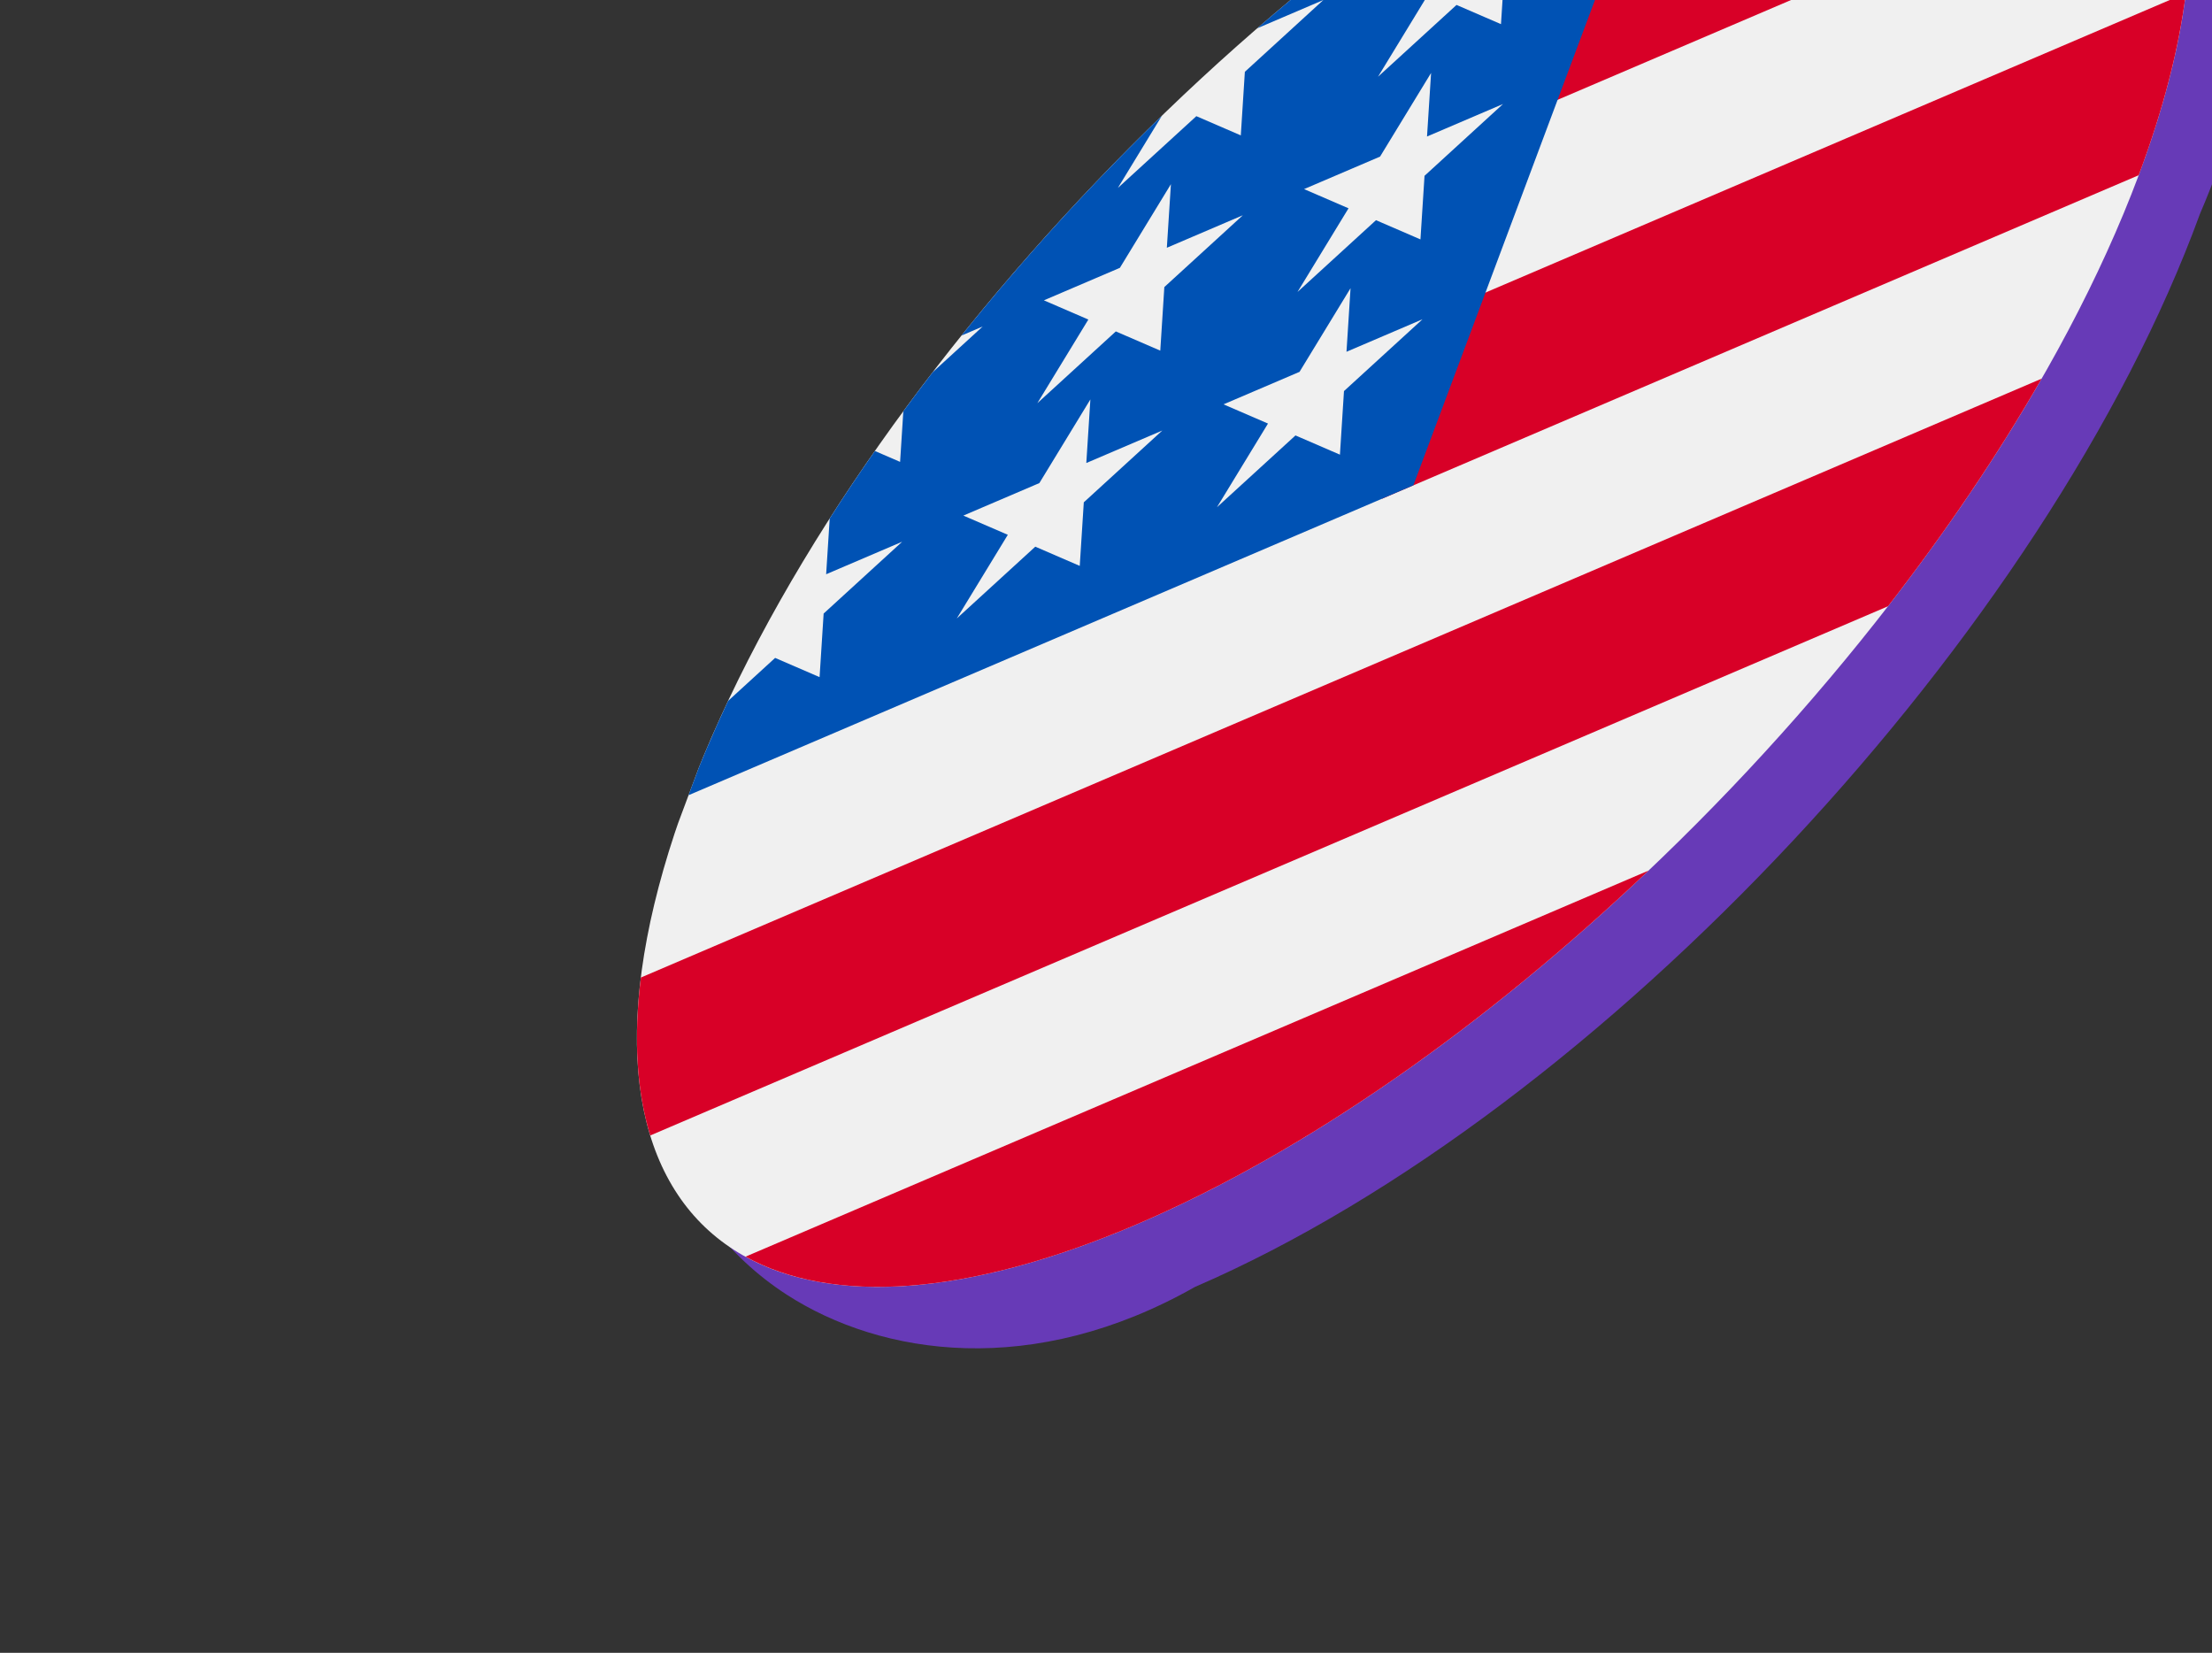
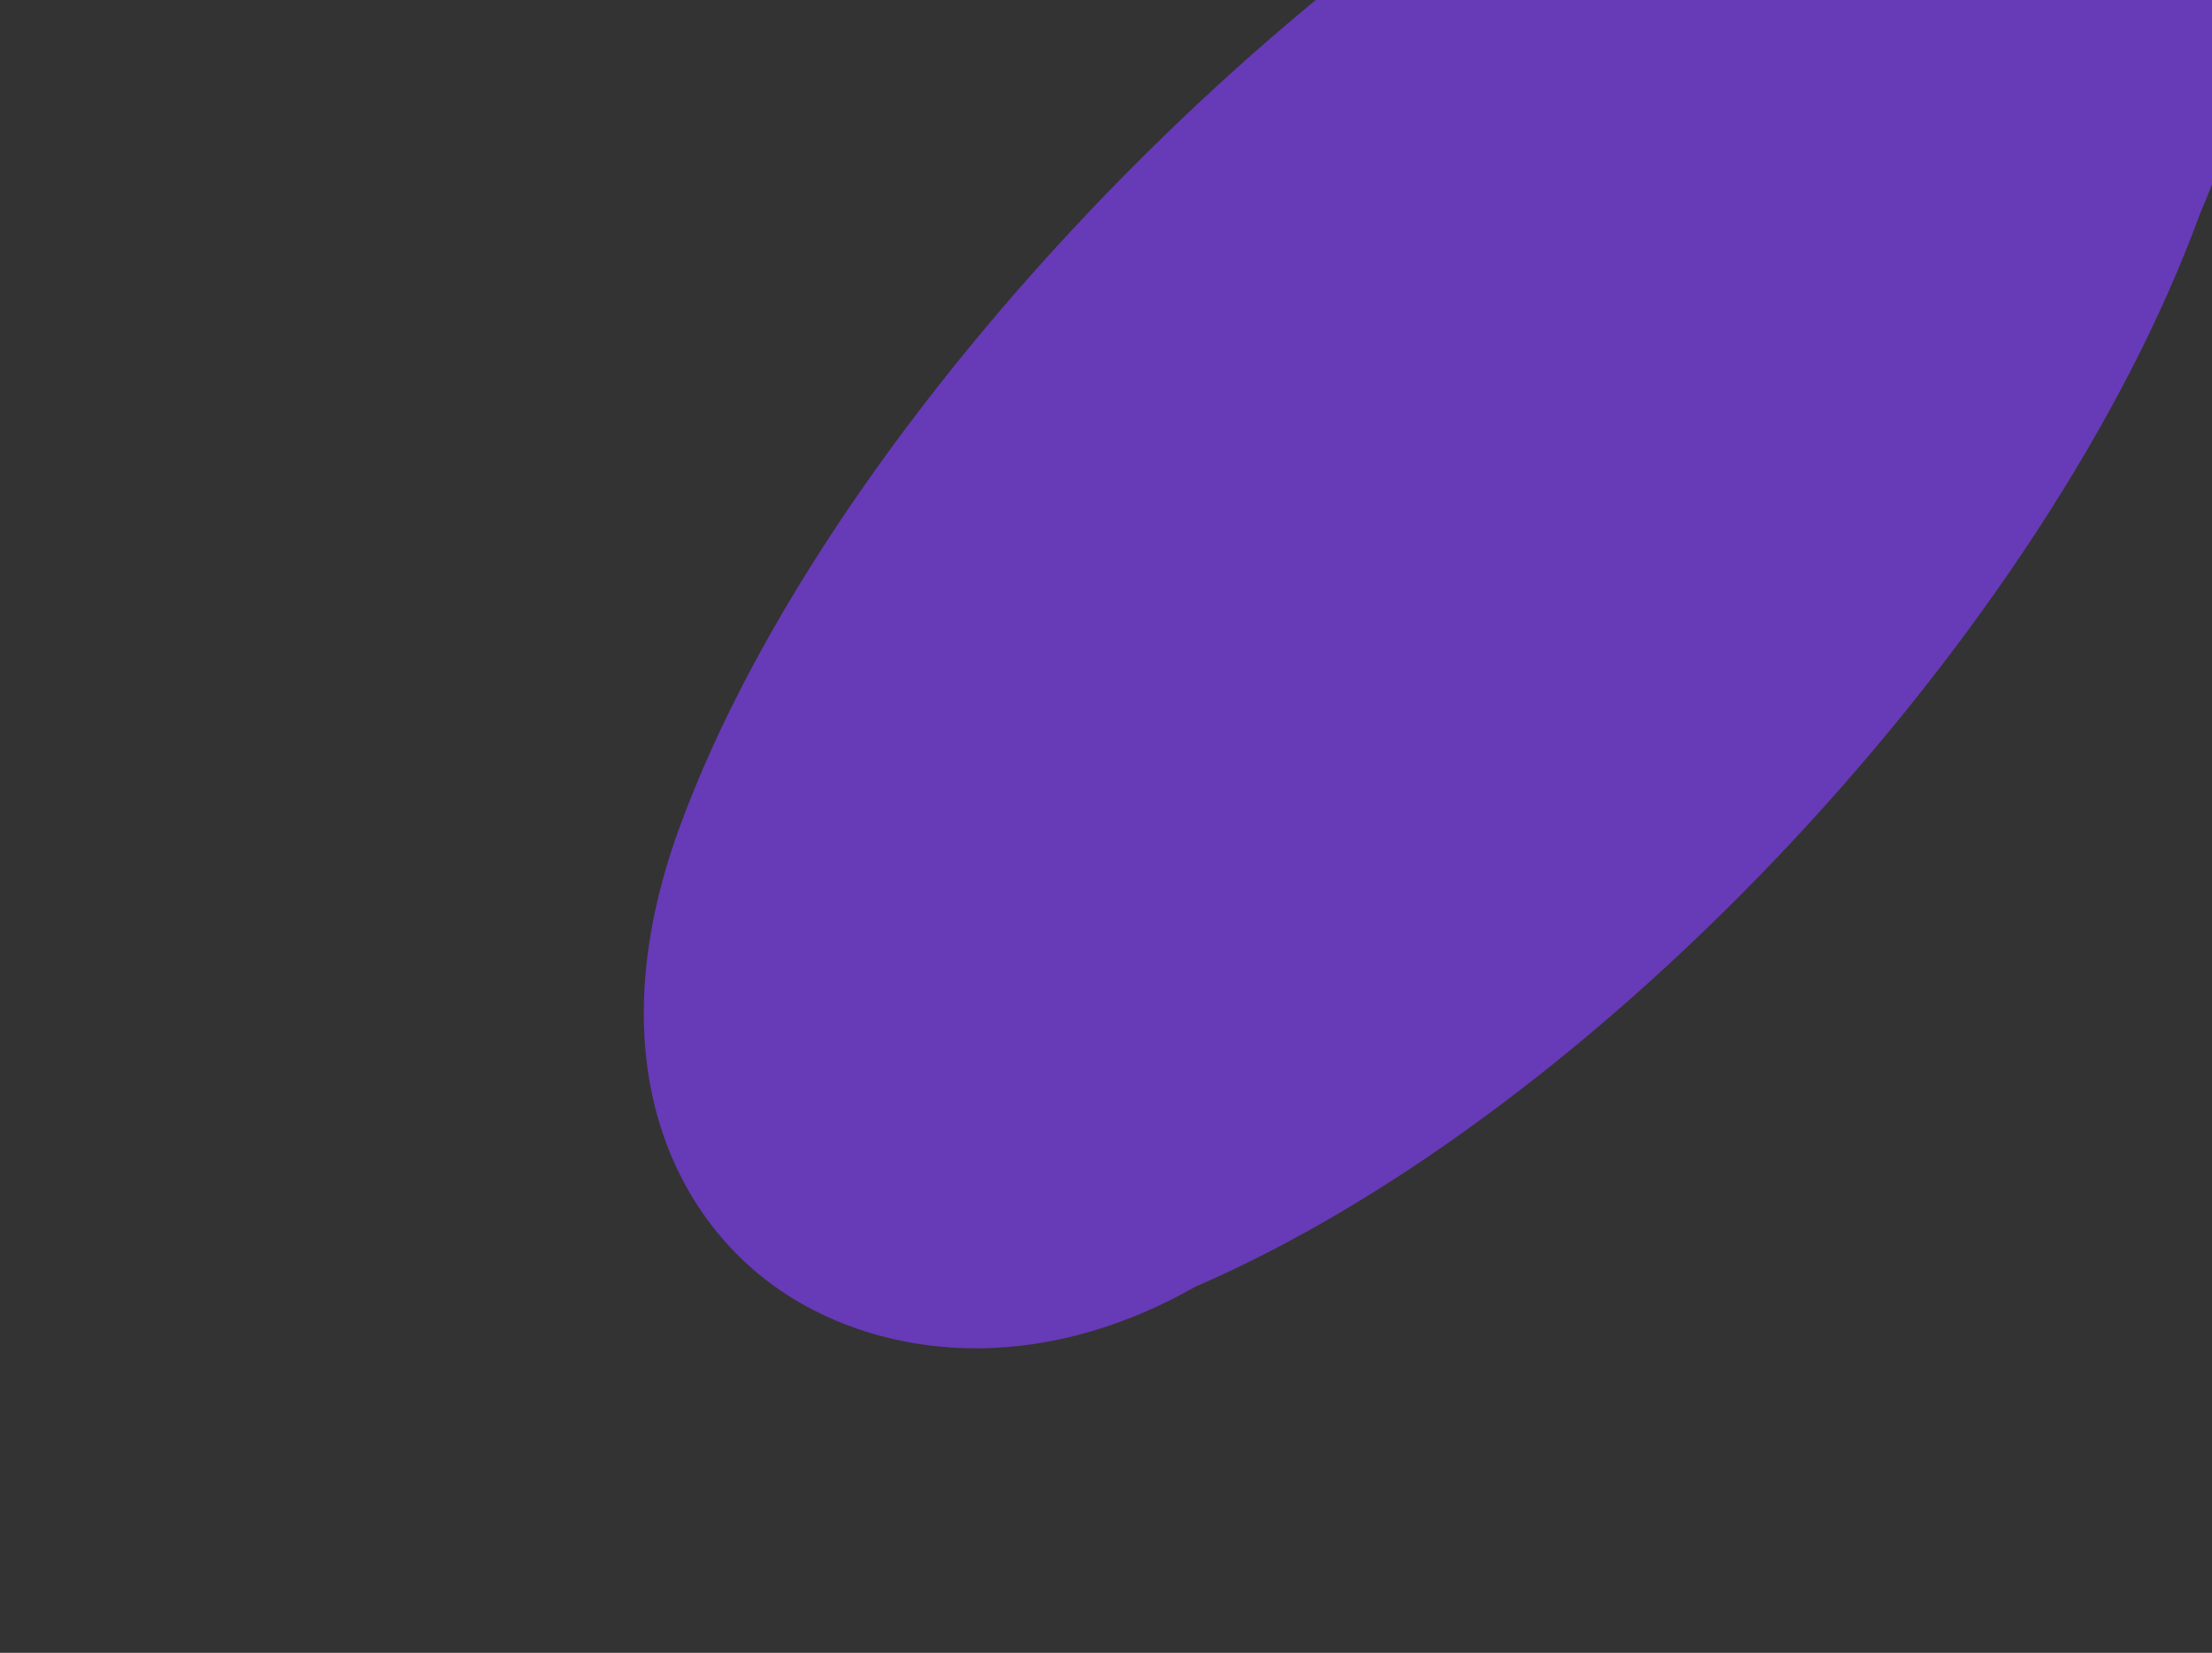
<svg xmlns="http://www.w3.org/2000/svg" fill="none" height="130" viewBox="0 0 174 130" width="174">
  <rect x="0" y="0" width="174" height="130" fill="#333333" stroke="none" />
  <clipPath id="a">
-     <path d="m0 0h124.106v124.106h-124.106z" transform="matrix(.92 -.393 -.35 .937 75.864 4.447)" />
-   </clipPath>
+     </clipPath>
  <path d="m135.626-20.424c17.569-7.595 27.886-5.065 33.95 3.65 4.984 7.162 11.774 14.271 3.482 33.583-11.951 32.759-47.052 70.576-79.061 84.412-12.691 7.196-24.622 5.453-32.124.6-9.114-5.897-14.996-18.719-8.441-36.687 11.951-32.759 50.184-71.721 82.193-85.557z" fill="#673ab7" />
  <g clip-path="url(#a)">
    <path d="m89.432 96.292c31.512-13.471 66.793-50.412 78.803-82.51 12.009-32.098-3.801-47.197-35.313-33.726-31.512 13.471-66.793 50.412-78.803 82.51-12.009 32.098 3.801 47.197 35.313 33.726z" fill="#f0f0f0" />
    <g fill="#d80027">
      <path d="m108.696 39.234 59.539-25.453c1.962-5.246 3.177-10.034 3.707-14.321l-57.573 24.612z" />
-       <path d="m120.042 8.912 51.163-21.872c-1.32-4.312-3.866-7.535-7.493-9.533l-37.998 16.244z" />
      <path d="m89.432 96.292c13.428-5.741 27.54-15.745 40.245-27.818l-71.035 30.367c6.788 3.74 17.362 3.191 30.79-2.549z" />
-       <path d="m51.149 89.308 97.366-41.624c4.548-5.859 8.629-11.883 12.082-17.901l-110.185 47.103c-.593 4.795-.324 8.96.736 12.421z" />
    </g>
    <path d="m98.899 2.224 5.199-2.223-6.175 5.647-.319 5.001-3.497-1.512-6.175 5.647 3.468-5.685c-5.61 5.434-10.926 11.262-15.767 17.294l1.666-.712-3.931 3.594c-.784 1.02-1.554 2.045-2.31 3.073l-.254 3.98-1.983-.857c-1.232 1.763-2.419 3.534-3.554 5.309l-.28 4.386 5.978-2.556-6.176 5.647-.319 5.001-3.497-1.512-3.699 3.382c-1.178 2.498-2.234 4.981-3.152 7.435l57.058-24.392c12.009-32.098 13.425-35.882 21.745-58.118-11.271 4.819-23.025 12.641-34.023 22.169zm-13.964 42.285-3.497-1.512-6.175 5.647 4.014-6.581-3.497-1.511 5.978-2.556 4.014-6.581-.32 5.002 5.978-2.556-6.176 5.647zm6.654-21.931-.319 5.001-3.497-1.512-6.175 5.647 4.014-6.581-3.497-1.511 5.978-2.556 4.014-6.581-.32 5.002 5.978-2.556zm13.813 13.182-3.497-1.512-6.176 5.647 4.014-6.581-3.498-1.511 5.978-2.556 4.014-6.581-.319 5.002 5.978-2.556-6.176 5.647zm6.654-21.931-.32 5.001-3.497-1.512-6.175 5.647 4.014-6.581-3.497-1.511 5.978-2.556 4.014-6.581-.32 5.001 5.978-2.556zm6.334-16.93-.319 5.001-3.497-1.512-6.176 5.647 4.014-6.581-3.497-1.511 5.978-2.556 4.014-6.581-.319 5.001 5.978-2.556z" fill="#0052b4" />
  </g>
</svg>